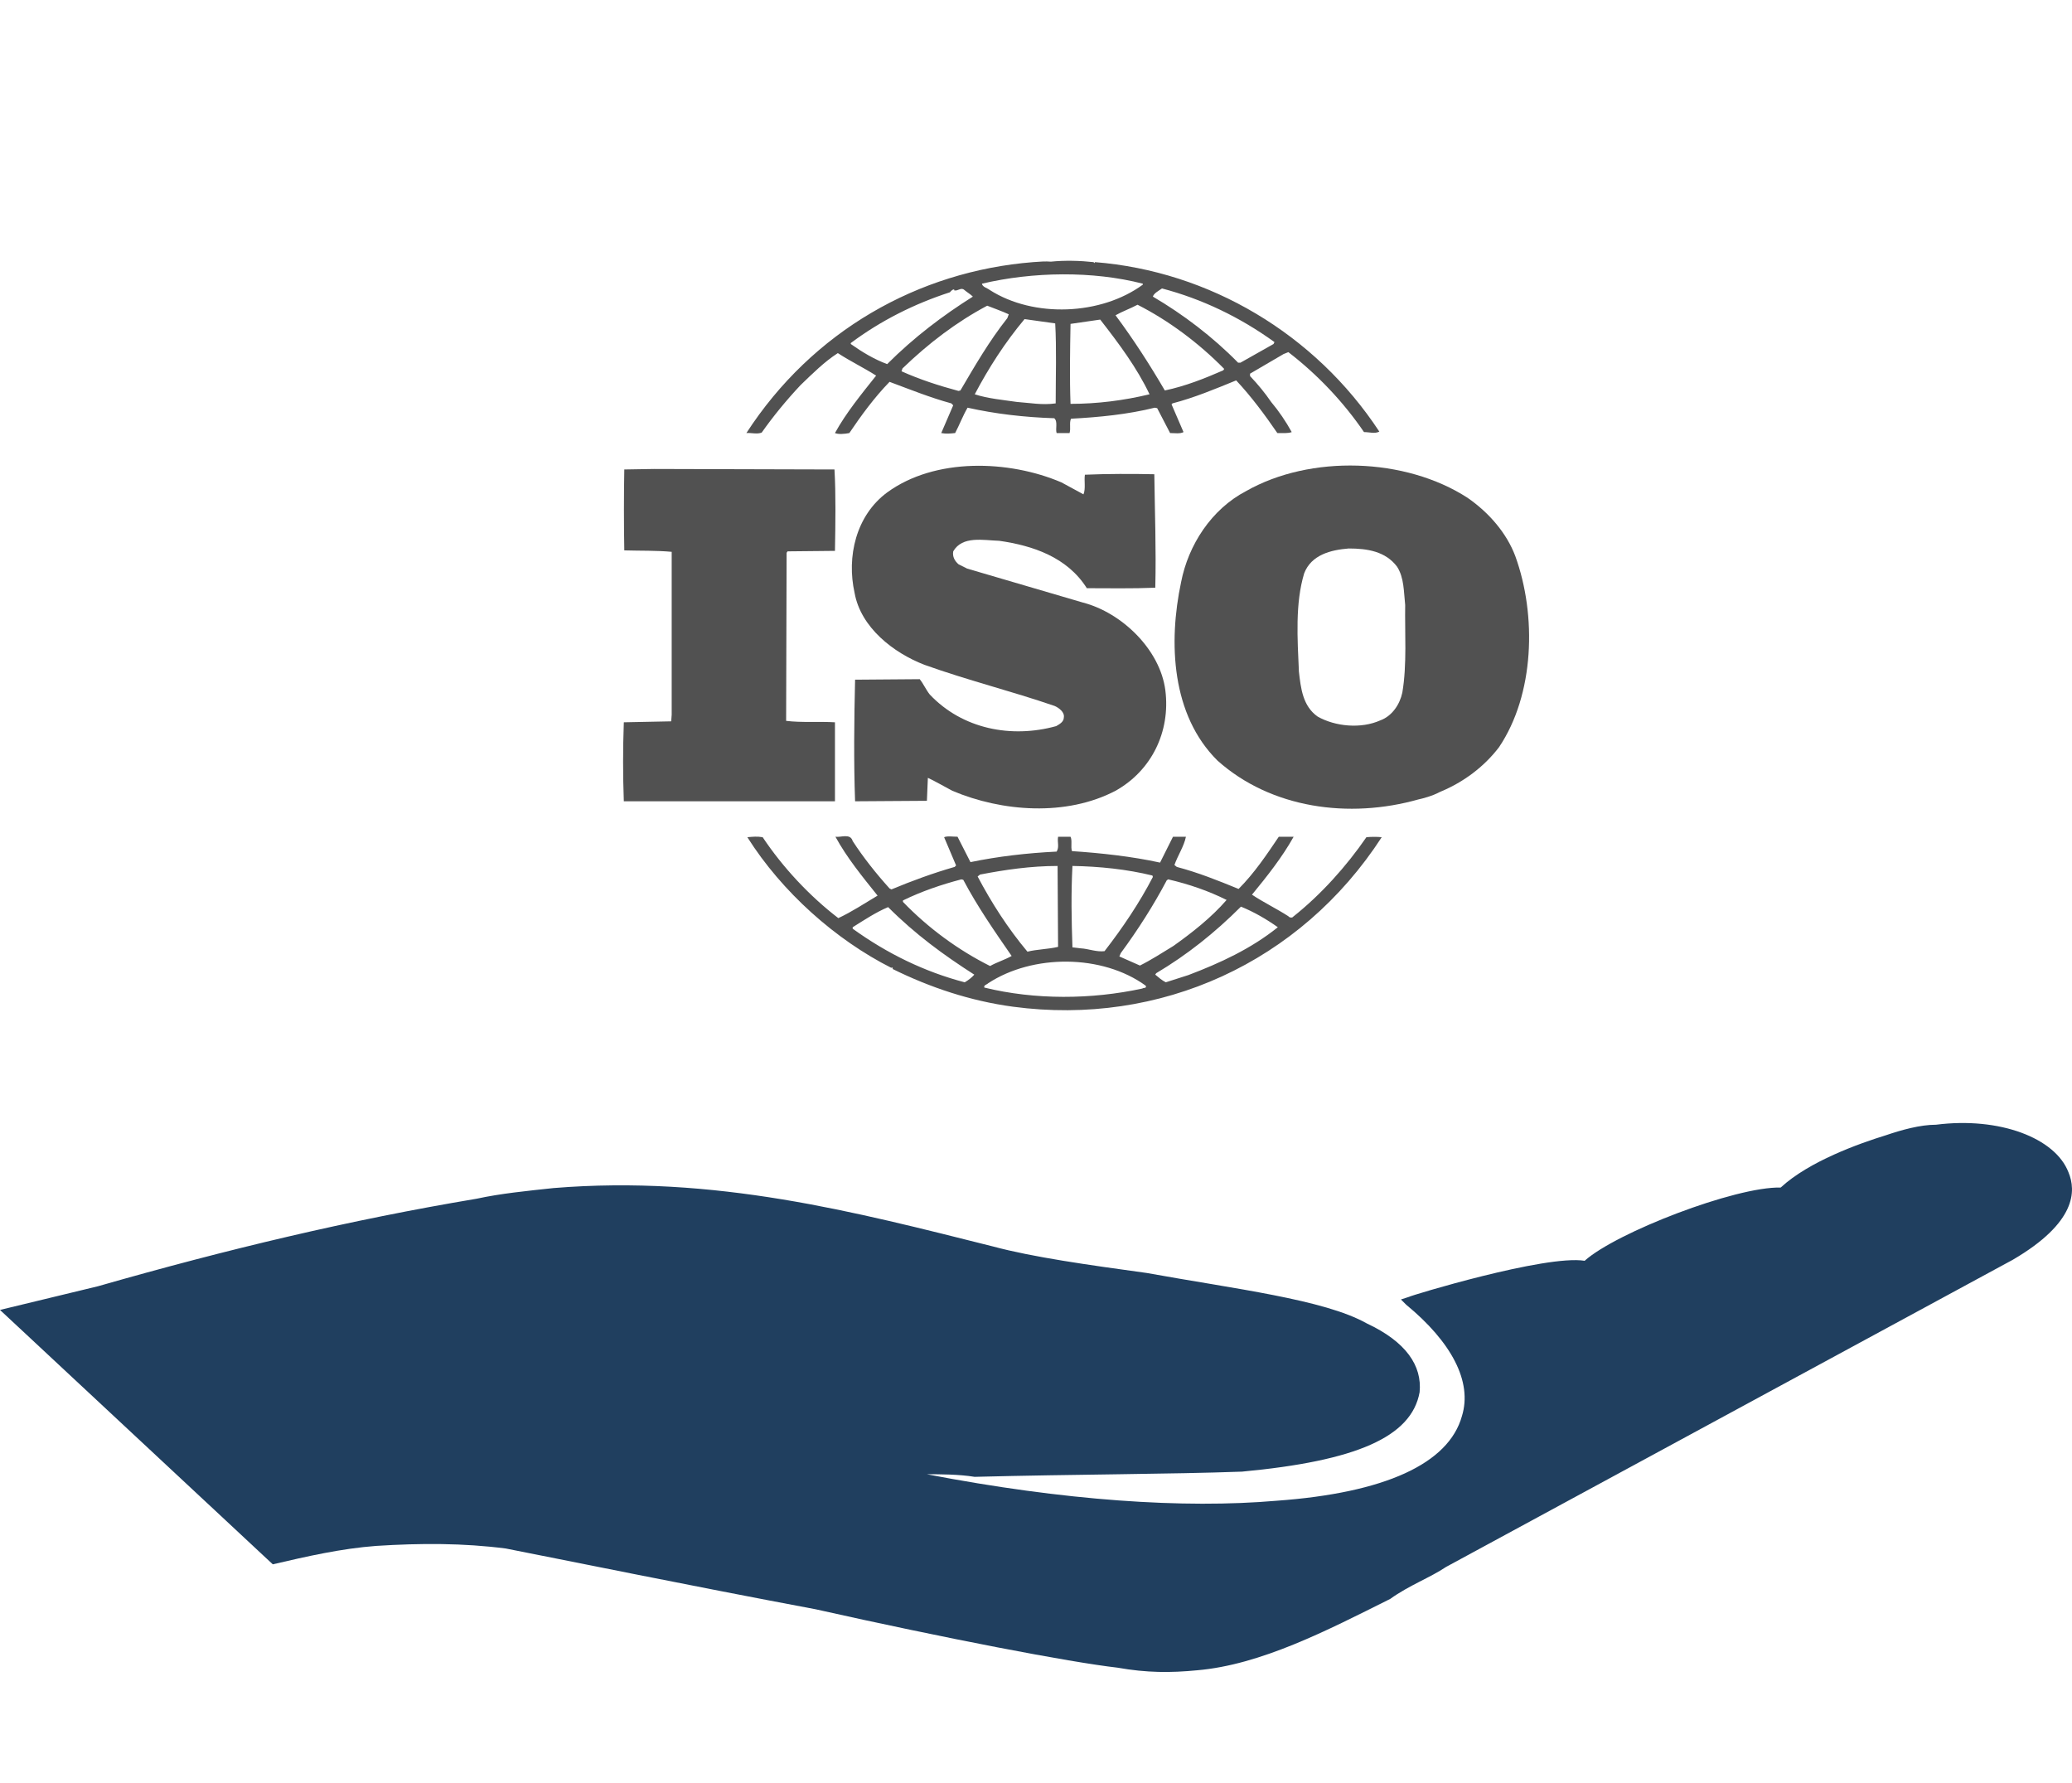
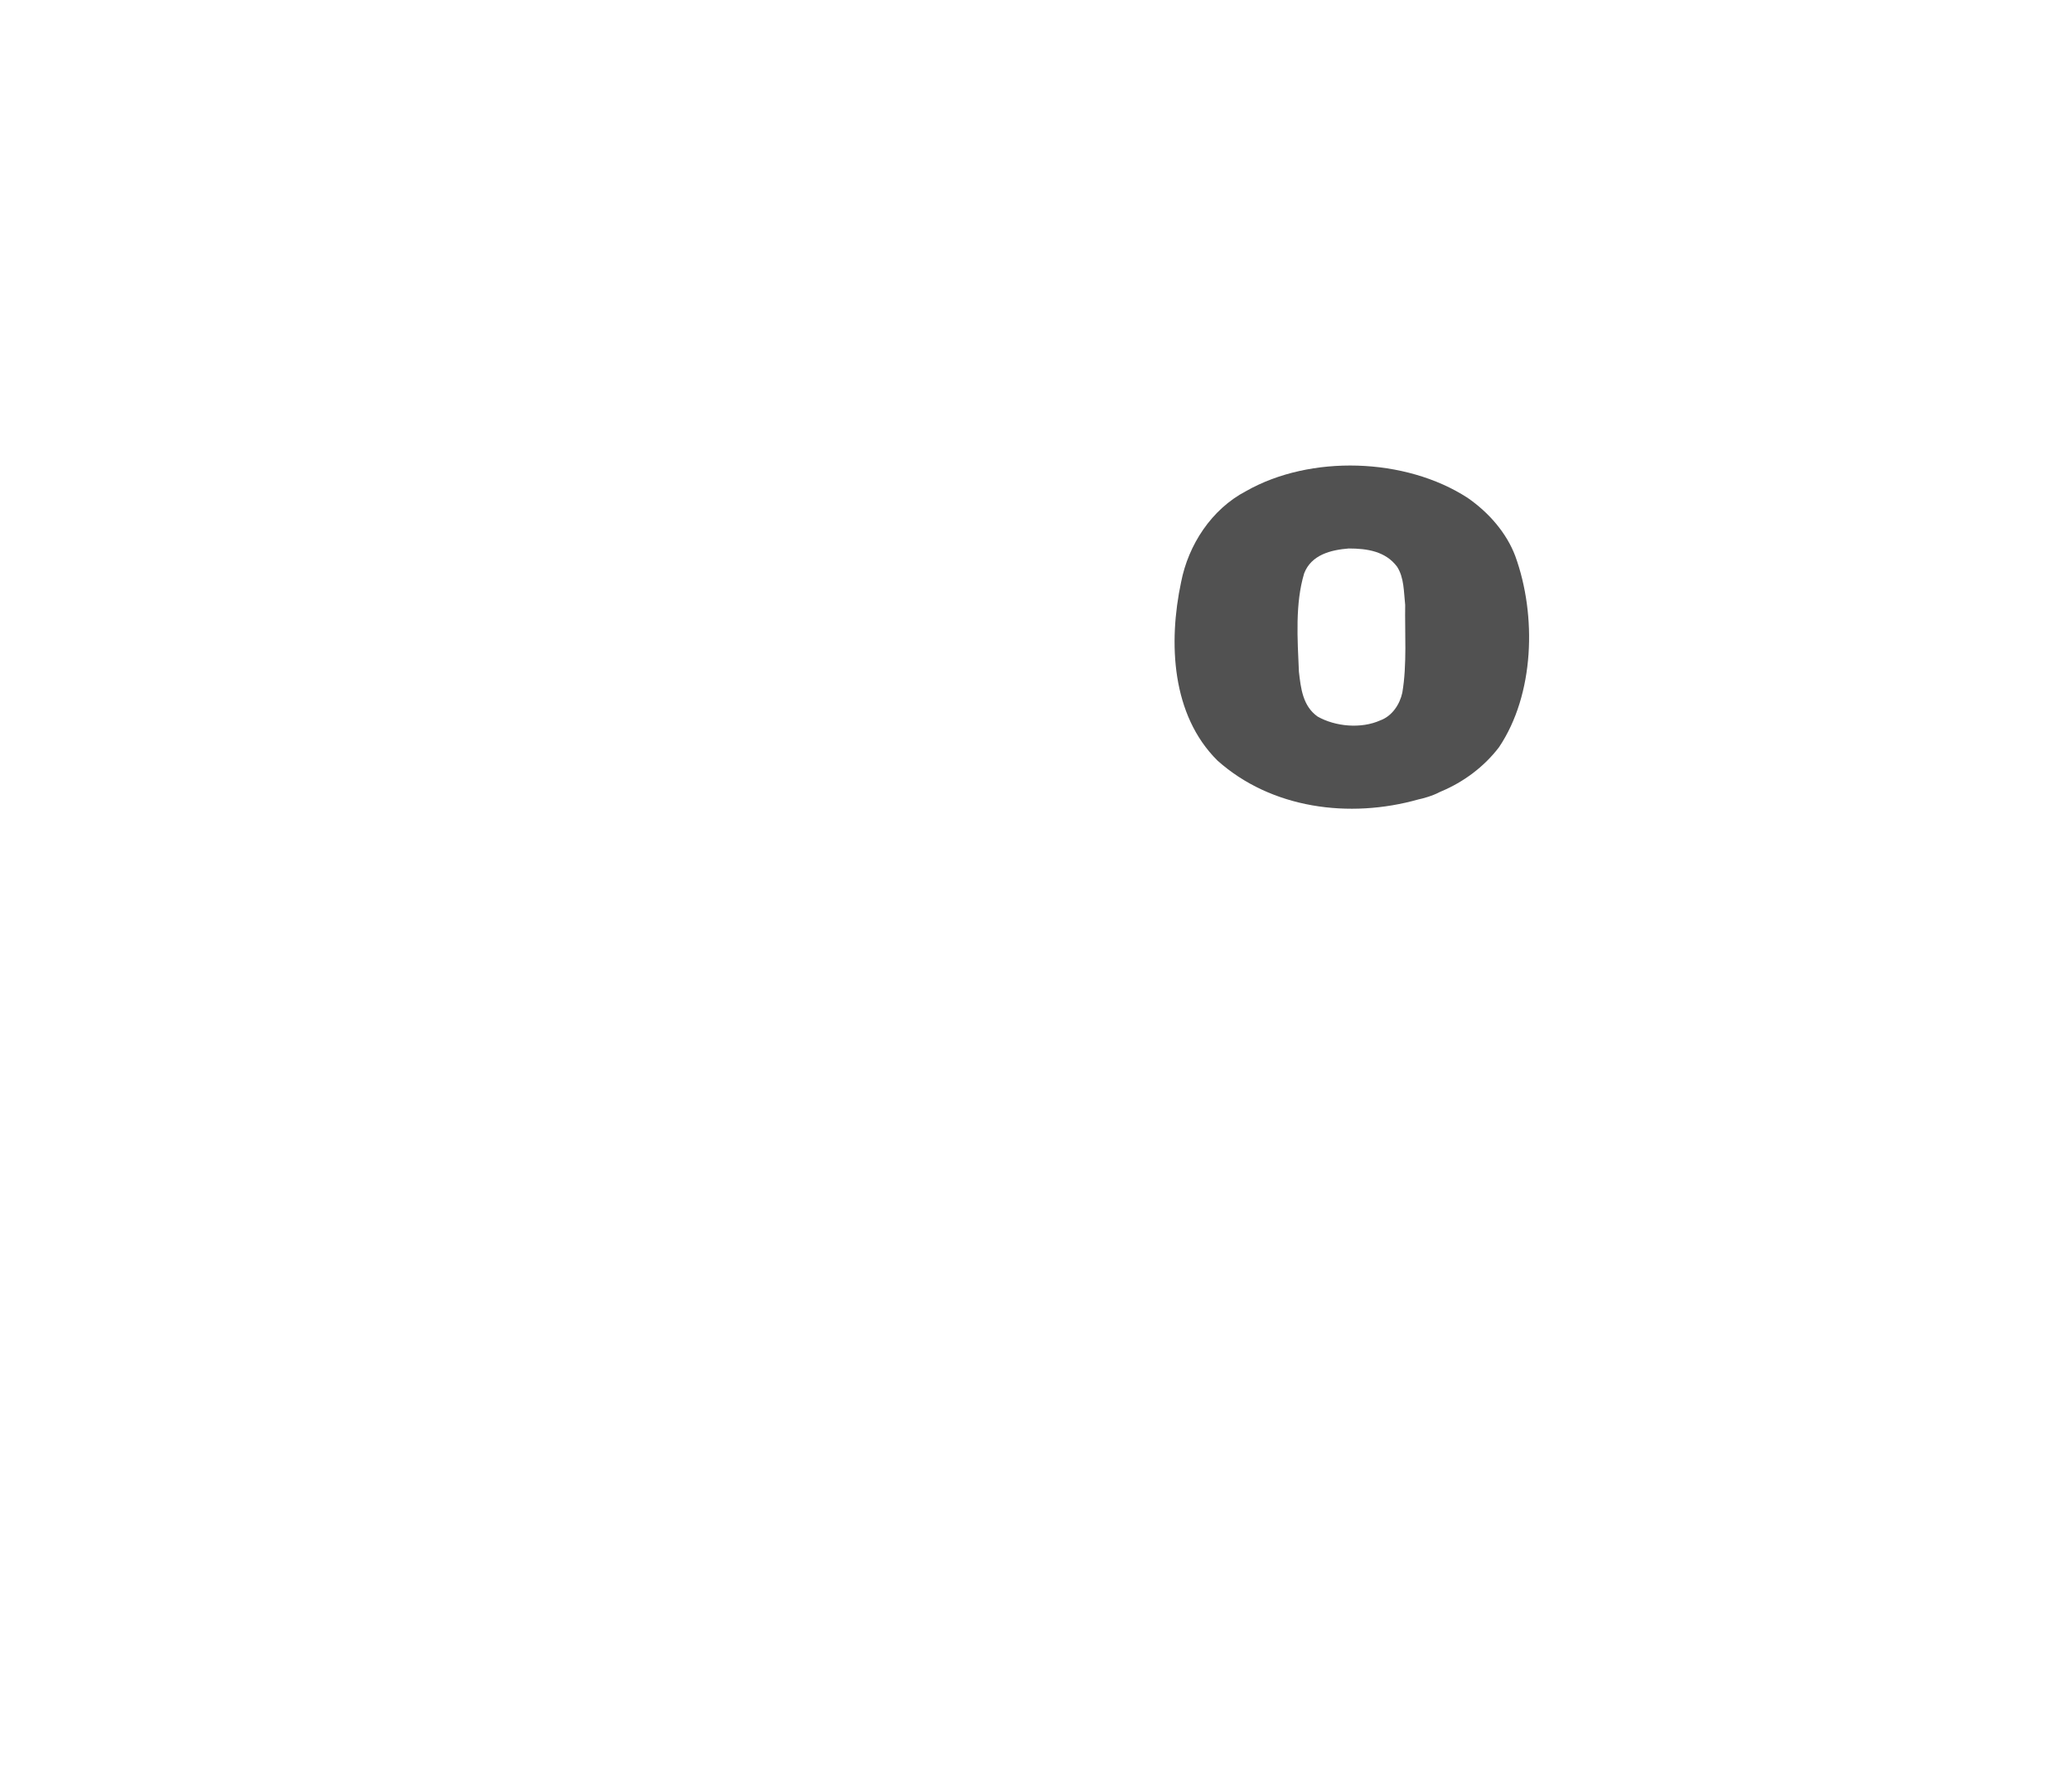
<svg xmlns="http://www.w3.org/2000/svg" id="Livello_1" x="0px" y="0px" width="206.875px" height="178px" viewBox="0 0 206.875 178" xml:space="preserve">
-   <path fill-rule="evenodd" clip-rule="evenodd" fill="#203F5F" d="M206.52,117.022c-1.321-3.422-6.889-5.548-13.217-4.743 c-1.584,0-3.446,0.52-5.034,1.06c-2.625,0.809-7.645,2.589-10.477,5.211c-4.541-0.103-16.43,4.489-19.576,7.313 c-3.881-0.629-17.428,3.487-17.54,3.602l-0.802,0.259l0.519,0.521c4.507,3.708,6.635,7.671,5.571,11.12 c-1.318,4.744-7.674,7.673-18.505,8.453c-9.256,0.8-21.156,0-34.922-2.645c1.324,0,3.188,0,4.773,0.259 c10.03-0.259,19.573-0.259,26.7-0.52c11.38-1.064,16.923-3.448,17.729-7.933c0.254-2.644-1.347-5.027-5.291-6.871 c-4.245-2.386-13.22-3.445-21.958-5.028c-5.826-0.8-11.377-1.579-15.342-2.645c-13.74-3.444-27.765-7.152-43.89-5.83 c-2.644,0.283-5.289,0.544-7.669,1.063c-12.68,2.124-24.836,5.027-37.801,8.736L0,130.769l27.236,25.396 c3.425-0.8,6.87-1.58,10.318-1.838c4.485-0.286,8.713-0.286,12.94,0.258c5.31,1.039,18.249,3.683,30.95,6.069 c12.958,2.902,25.378,5.287,30.124,5.827c2.923,0.52,5.315,0.52,7.955,0.262c6.351-0.542,12.96-3.965,19.288-7.129 c1.865-1.347,3.993-2.124,5.568-3.188l56.591-30.667C207.303,122.052,207.303,118.889,206.52,117.022" />
  <g>
    <path fill="#515151" d="M146.513,49.687c-6.215-4.016-15.68-4.301-22.084-0.67c-3.489,1.817-5.784,5.402-6.502,9.084 c-1.291,6.071-0.956,13.287,3.633,17.83c5.354,4.78,13.146,5.832,20.077,3.87c0.329-0.064,1.374-0.333,2.091-0.723l0.203-0.089 c2.15-0.908,4.207-2.391,5.736-4.397c3.538-5.259,3.777-13.146,1.626-19.073C150.433,53.225,148.664,51.169,146.513,49.687z M139.486,56.57c0.716,1.099,0.669,2.533,0.812,3.824c-0.048,2.724,0.191,5.976-0.286,8.749c-0.24,1.145-1.005,2.34-2.2,2.771 c-1.912,0.86-4.493,0.623-6.261-0.383c-1.482-1.052-1.674-2.819-1.865-4.493c-0.144-3.298-0.382-6.787,0.526-9.8 c0.716-1.863,2.677-2.342,4.445-2.483C136.522,54.755,138.339,55.04,139.486,56.57z" />
    <g id="g2537" transform="translate(8,-8.001)">
-       <path id="path47" fill="#515151" d="M101.179,34.169c-1.29-0.144-2.868-0.191-4.255-0.048c-0.525-0.048-1.147,0-1.769,0.048 c-11.473,0.908-22.037,6.883-28.633,17.064c0.478-0.048,1.051,0.144,1.529-0.048c1.147-1.624,2.438-3.202,3.872-4.732 c1.243-1.195,2.39-2.342,3.729-3.202c1.243,0.813,2.63,1.482,3.825,2.247c-1.482,1.865-3.012,3.729-4.112,5.735 c0.335,0.144,0.957,0.096,1.435,0c1.195-1.768,2.486-3.537,4.016-5.113c2.055,0.765,4.062,1.576,6.166,2.15l0.19,0.192 l-1.195,2.771c0.527,0.096,0.862,0.048,1.387,0c0.431-0.812,0.765-1.72,1.243-2.533c2.773,0.622,5.689,0.957,8.653,1.053 c0.382,0.334,0.096,1.052,0.238,1.48h1.291c0.144-0.477-0.048-1.003,0.144-1.433c2.772-0.144,5.688-0.431,8.365-1.101l0.239,0.048 l1.291,2.485c0.431,0,1.004,0.096,1.339-0.096l-1.195-2.771l0.096-0.096c2.198-0.574,4.253-1.435,6.357-2.294 c1.481,1.576,2.868,3.441,4.111,5.257c0.526,0,1.051,0.048,1.435-0.096c-0.575-1.051-1.291-2.103-2.056-3.011 c-0.622-0.907-1.291-1.722-2.104-2.581v-0.24l3.347-1.959l0.478-0.191c2.917,2.247,5.498,4.972,7.553,7.982 c0.573,0,1.052,0.191,1.53-0.048c-6.405-9.75-16.97-16.013-28.395-16.92l-0.048,0.096L101.179,34.169z M106.103,36.321v0.096 c-4.159,3.058-10.899,3.345-15.297,0.524c-0.239-0.189-0.716-0.285-0.764-0.62C95.109,35.126,101.084,35.029,106.103,36.321z M119.248,42.152l-0.095,0.191l-3.299,1.863h-0.239c-2.533-2.582-5.497-4.829-8.508-6.595c0.096-0.335,0.574-0.575,0.909-0.814 C112.029,37.851,115.806,39.666,119.248,42.152z M89.134,37.612c-2.965,1.862-5.88,4.061-8.557,6.738 c-1.291-0.479-2.486-1.195-3.633-2.007v-0.096c3.012-2.247,6.358-3.921,9.896-5.067c0.143-0.144,0.238-0.288,0.429-0.288v0.096 c0.383,0.096,0.67-0.333,1.004-0.048C88.559,37.181,88.894,37.372,89.134,37.612z M114.229,44.829l-0.096,0.144 c-1.864,0.813-3.776,1.576-5.832,2.008c-1.481-2.534-3.107-5.068-4.923-7.506c0.668-0.381,1.481-0.668,2.198-1.052 C108.684,40.001,111.695,42.248,114.229,44.829z M92.719,39.378l-0.144,0.383c-1.818,2.294-3.251,4.78-4.685,7.219l-0.191,0.048 c-1.96-0.527-3.873-1.147-5.688-1.962l0.096-0.285c2.628-2.533,5.4-4.636,8.46-6.263C91.284,38.806,92,39.045,92.719,39.378z M97.355,40.286c0.143,2.486,0.048,5.355,0.048,7.984c-1.339,0.192-2.534-0.048-3.873-0.144c-1.291-0.191-2.916-0.335-4.207-0.764 c1.386-2.63,3.012-5.163,4.972-7.506L97.355,40.286z M101.849,39.905c1.864,2.391,3.681,4.828,4.924,7.458 c-2.582,0.62-5.211,0.955-7.888,0.955c-0.096-2.533-0.048-5.354,0-7.983C99.84,40.192,100.893,40.049,101.849,39.905z M97.976,56.157c-5.257-2.246-12.619-2.485-17.399,1.004c-3.107,2.294-4.064,6.406-3.25,10.039 c0.62,3.442,3.871,5.976,6.979,7.171c4.254,1.528,8.7,2.627,13.002,4.109c0.43,0.192,1.003,0.623,0.908,1.147 c0,0.431-0.43,0.671-0.764,0.862c-4.494,1.243-9.369,0.285-12.621-3.156c-0.381-0.478-0.621-1.052-1.003-1.53l-6.453,0.05 c-0.095,3.87-0.143,8.315,0,12.14l7.17-0.048l0.096-2.294c0.813,0.383,1.625,0.862,2.438,1.291c4.971,2.103,11.377,2.581,16.301,0 c3.585-2.007,5.496-5.88,4.971-10.037c-0.526-4.064-4.351-7.745-8.222-8.749l-11.568-3.394l-0.86-0.432 c-0.383-0.333-0.622-0.764-0.527-1.29c0.91-1.576,3.013-1.1,4.59-1.052c3.347,0.479,6.788,1.626,8.748,4.732 c2.103,0,4.541,0.048,6.835-0.048c0.096-3.918-0.047-7.362-0.096-11.328c-2.15-0.048-4.779-0.048-6.931,0.048 c-0.096,0.572,0.096,1.387-0.143,1.959L97.976,56.157z M57.296,54.818l-2.964,0.049c-0.048,2.533-0.048,5.498,0,8.078 c1.626,0.048,3.156,0,4.732,0.144v16.254l-0.048,0.668l-4.732,0.096c-0.096,2.678-0.096,5.258,0,7.887h21.081v-7.887 c-1.577-0.096-3.346,0.049-4.875-0.144l0.048-16.778l0.096-0.144l4.731-0.048c0.048-2.724,0.096-5.641-0.047-8.126L57.296,54.818z M87.603,91.531c-0.478,0-1.004-0.096-1.339,0.048l1.195,2.821l-0.144,0.144c-2.151,0.62-4.253,1.387-6.31,2.246l-0.19-0.096 c-1.339-1.482-2.629-3.108-3.681-4.732c-0.239-0.812-1.195-0.335-1.722-0.431c1.147,2.103,2.678,3.968,4.208,5.879 c-1.291,0.767-2.582,1.626-3.92,2.247c-2.868-2.199-5.544-5.065-7.553-8.078c-0.574-0.096-0.957-0.048-1.529,0 c3.441,5.45,8.794,10.23,14.388,13.05c0,0,0-0.048,0.048-0.048s0.144,0.096,0.048,0.144c3.776,1.865,7.792,3.202,12.045,3.776 c14.676,1.96,28.682-4.396,36.808-16.922c-0.429-0.048-1.051-0.048-1.529,0c-2.008,2.917-4.542,5.737-7.313,7.937 c-0.096,0.142-0.383,0.094-0.479-0.048c-1.195-0.767-2.486-1.387-3.633-2.151c1.53-1.865,3.011-3.73,4.16-5.785h-1.482 c-1.195,1.77-2.438,3.633-4.015,5.211c-2.104-0.86-4.015-1.626-6.167-2.198l-0.238-0.191c0.334-0.956,0.956-1.866,1.147-2.821 h-1.291l-1.291,2.581c-2.821-0.62-5.927-0.955-8.795-1.146c-0.144-0.432,0.047-1.052-0.144-1.435h-1.243 c-0.096,0.574,0.144,1.003-0.144,1.482c-2.964,0.144-5.832,0.479-8.604,1.051L87.603,91.531z M97.642,102.526 c-1.003,0.239-2.104,0.239-3.06,0.479c-1.959-2.342-3.585-4.876-4.972-7.506l0.239-0.191c2.486-0.479,5.068-0.859,7.744-0.859 L97.642,102.526z M107.06,95.403l0.047,0.144c-1.337,2.582-3.012,5.067-4.827,7.408c-0.814,0.098-1.578-0.237-2.39-0.285 l-0.814-0.096c-0.095-2.821-0.143-5.308,0-8.126C101.8,94.496,104.525,94.781,107.06,95.403z M88.177,95.834 c1.386,2.628,3.107,5.114,4.828,7.6c-0.669,0.383-1.481,0.623-2.151,1.004c-3.154-1.576-6.166-3.774-8.7-6.404v-0.144 c1.864-0.908,3.823-1.578,5.833-2.104L88.177,95.834z M114.468,97.842c-1.529,1.768-3.49,3.298-5.306,4.589 c-1.1,0.67-2.199,1.386-3.347,1.959l-2.055-0.908l0.143-0.335c1.722-2.343,3.251-4.732,4.59-7.265l0.143-0.096 C110.692,96.263,112.652,96.933,114.468,97.842z M119.583,100.566c-2.677,2.151-5.784,3.584-8.938,4.778l-2.248,0.719 c-0.382-0.191-0.717-0.479-1.053-0.765l0.096-0.144c3.059-1.817,5.833-4.016,8.461-6.644 C117.193,99.036,118.436,99.753,119.583,100.566z M89.277,105.299c-0.24,0.286-0.623,0.573-0.957,0.765 c-4.015-1.052-7.744-2.869-11.186-5.353v-0.145c1.147-0.718,2.294-1.482,3.538-2.009 C83.396,101.283,86.217,103.338,89.277,105.299z M106.389,106.398c0.144,0.287-0.239,0.191-0.334,0.287 c-5.066,1.1-10.708,1.147-15.774-0.096c-0.096-0.239,0.238-0.287,0.382-0.431C95.109,103.242,102.04,103.242,106.389,106.398z" />
-     </g>
+       </g>
  </g>
</svg>